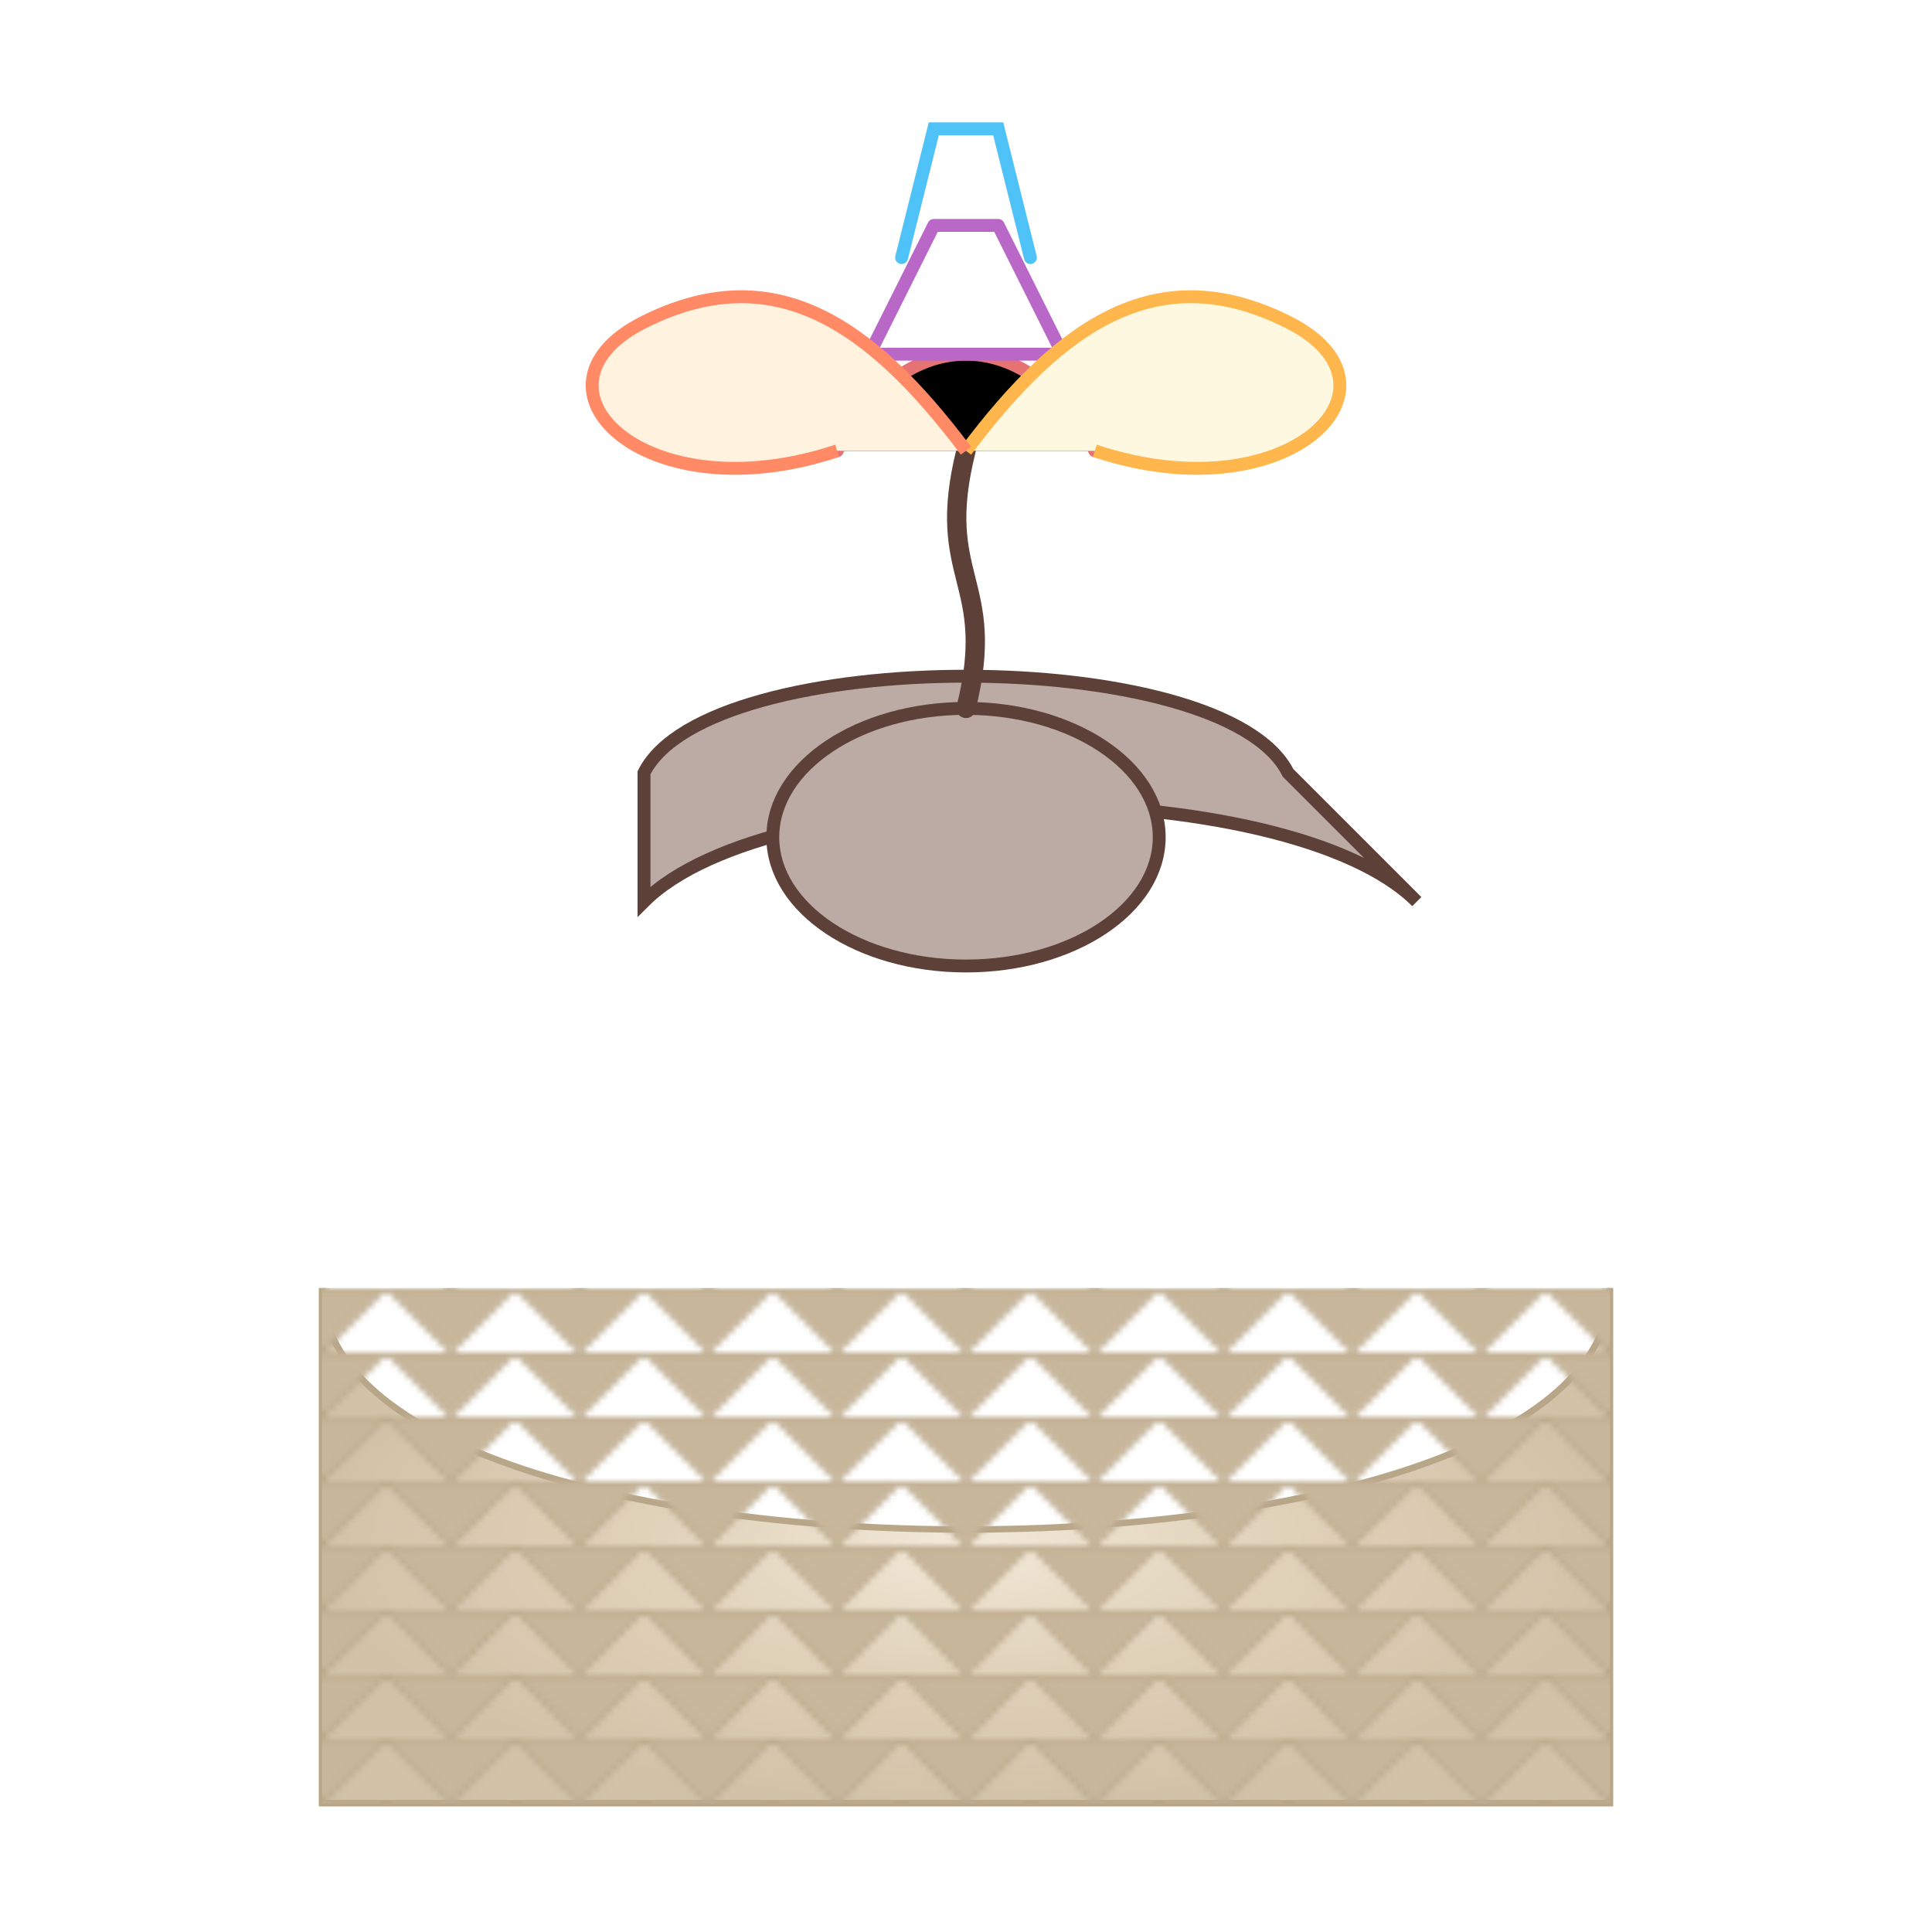
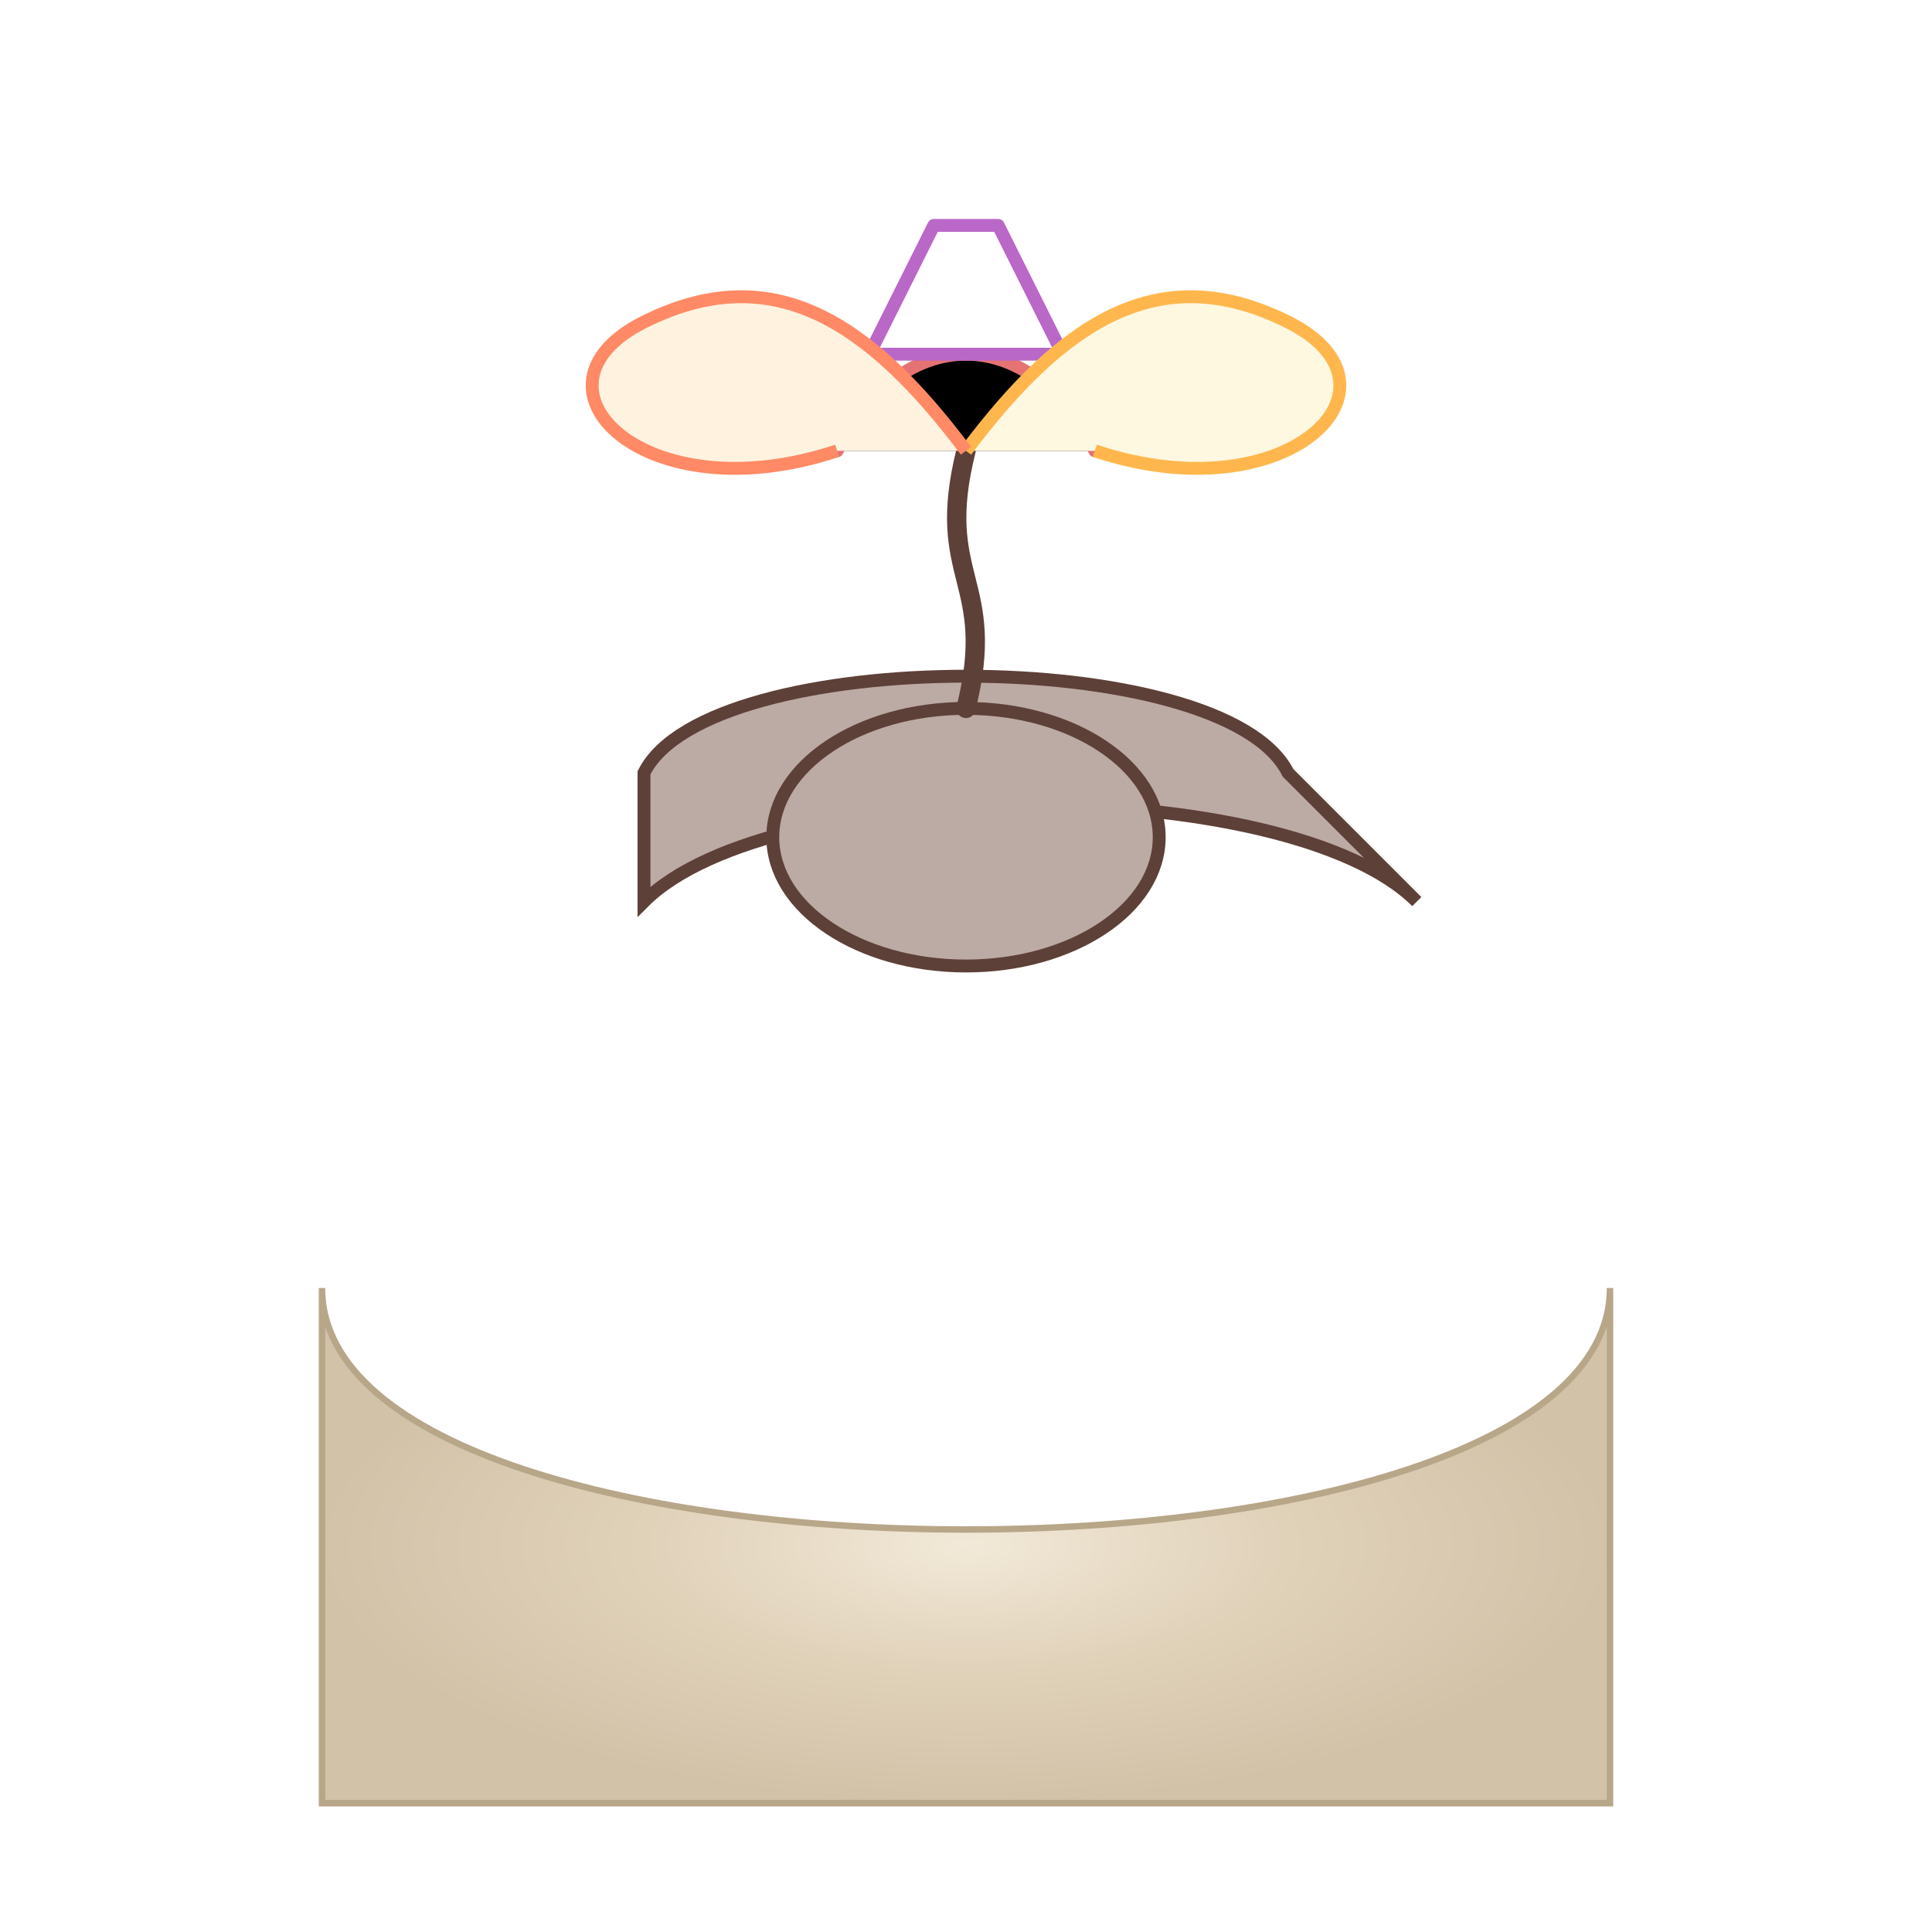
<svg xmlns="http://www.w3.org/2000/svg" viewBox="0 0 300 300">
  <defs>
    <radialGradient id="sandGradient" cx="50%" cy="50%" r="50%" fx="50%" fy="50%">
      <stop offset="0%" stop-color="#f2e9d8" />
      <stop offset="50%" stop-color="#e0d1b9" />
      <stop offset="100%" stop-color="#d1c2a8" />
    </radialGradient>
    <pattern id="dunePattern" width="20" height="10" patternUnits="userSpaceOnUse">
      <path d="M0 0 L10 10 L20 0 Z" fill="#c8b79a" stroke="#b8a689" stroke-width="0.5" />
    </pattern>
  </defs>
  <path d="M50 200 C 50 250, 250 250, 250 200 L 250 280 L 50 280 Z" fill="url(#sandGradient)" stroke="#b8a689" />
-   <rect x="50" y="200" width="200" height="80" fill="url(#dunePattern)" />
  <path d="M100 120 C 110 100, 190 100, 200 120 L 220 140 C 200 120, 120 120, 100 140 Z" fill="#bcaaa4" stroke="#5d4037" stroke-width="2" />
  <ellipse cx="150" cy="130" rx="30" ry="20" fill="#bcaaa4" stroke="#5d4037" stroke-width="2" />
  <path d="M150 110 C 155 90, 145 90, 150 70" stroke="#5d4037" stroke-width="3" stroke-linecap="round" />
  <path d="M130 70 C 140 50, 160 50, 170 70" stroke="#e57373" stroke-width="2" stroke-linecap="round" />
  <polygon points="135 55 145 35 155 35 165 55" fill="none" stroke="#ba68c8" stroke-width="2" stroke-linejoin="round" />
-   <polyline points="140 40 145 20 155 20 160 40" fill="none" stroke="#4fc3f7" stroke-width="2" stroke-linecap="round" />
  <path d="M150 70 C 165 50, 180 40, 200 50 C 220 60, 200 80, 170 70" fill="#fff8e1" stroke="#ffb74d" stroke-width="2" />
  <path d="M150 70 C 135 50, 120 40, 100 50 C 80 60, 100 80, 130 70" fill="#fff3e0" stroke="#ff8a65" stroke-width="2" />
</svg>